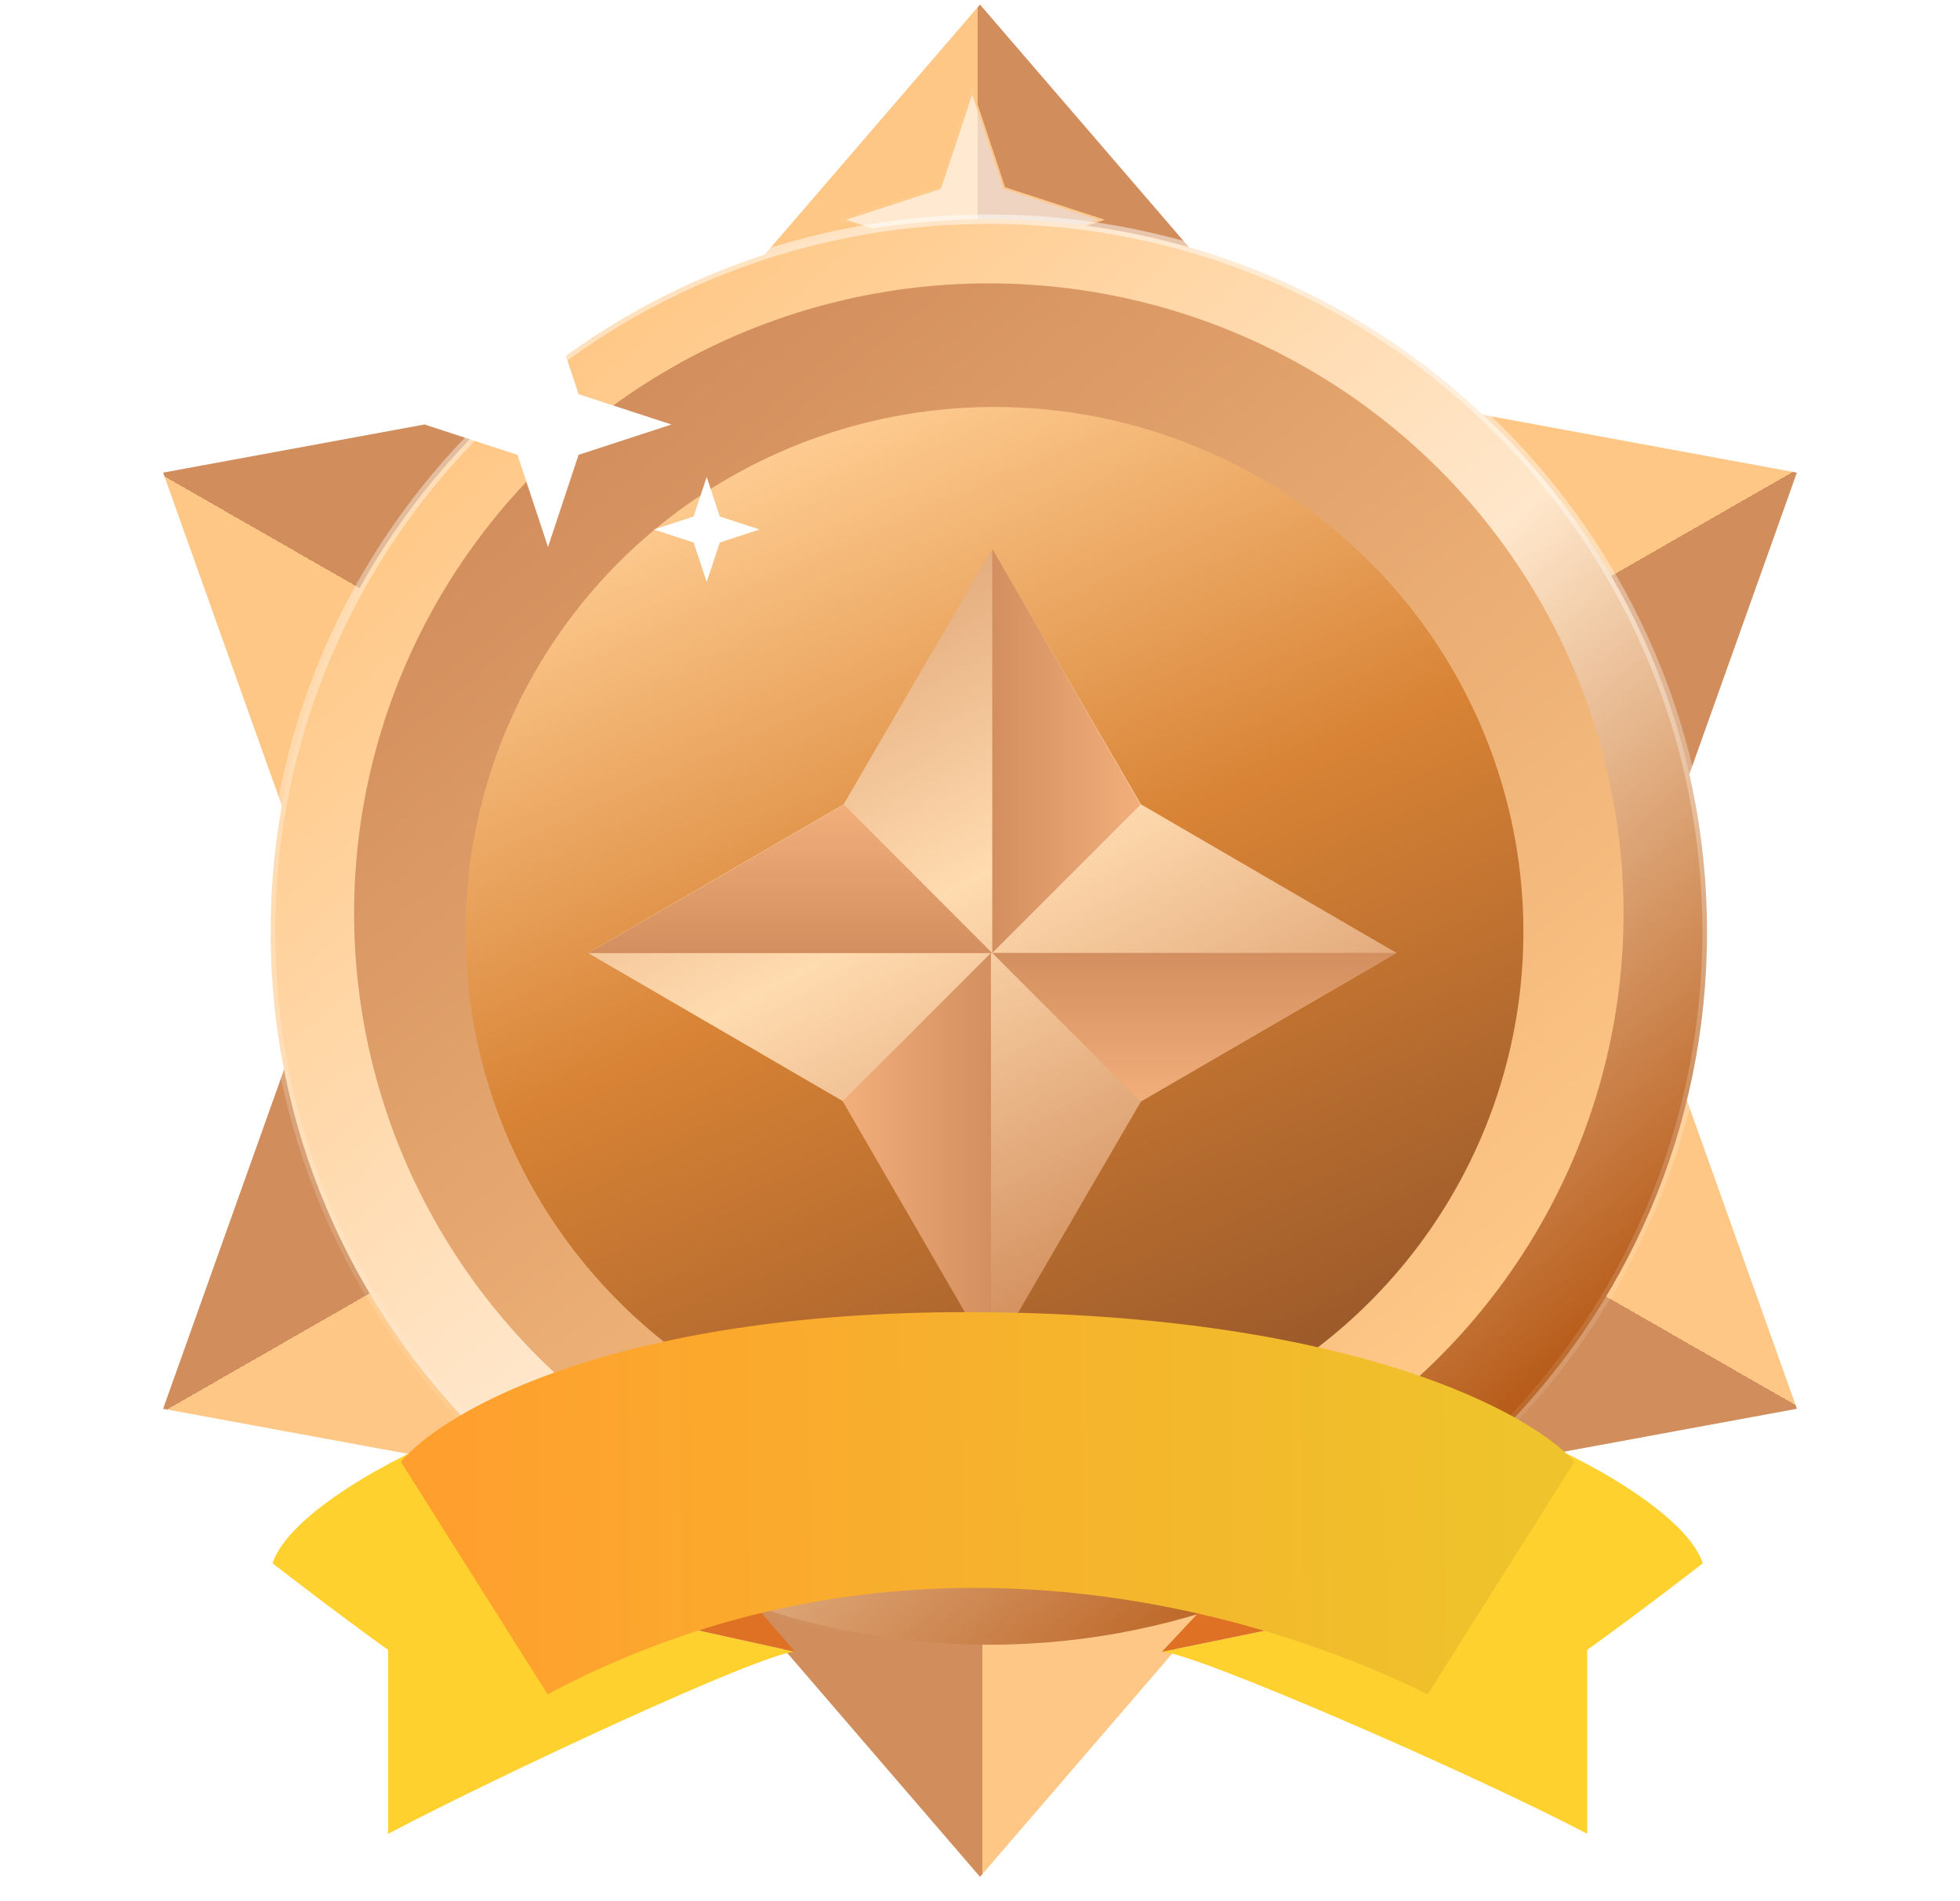
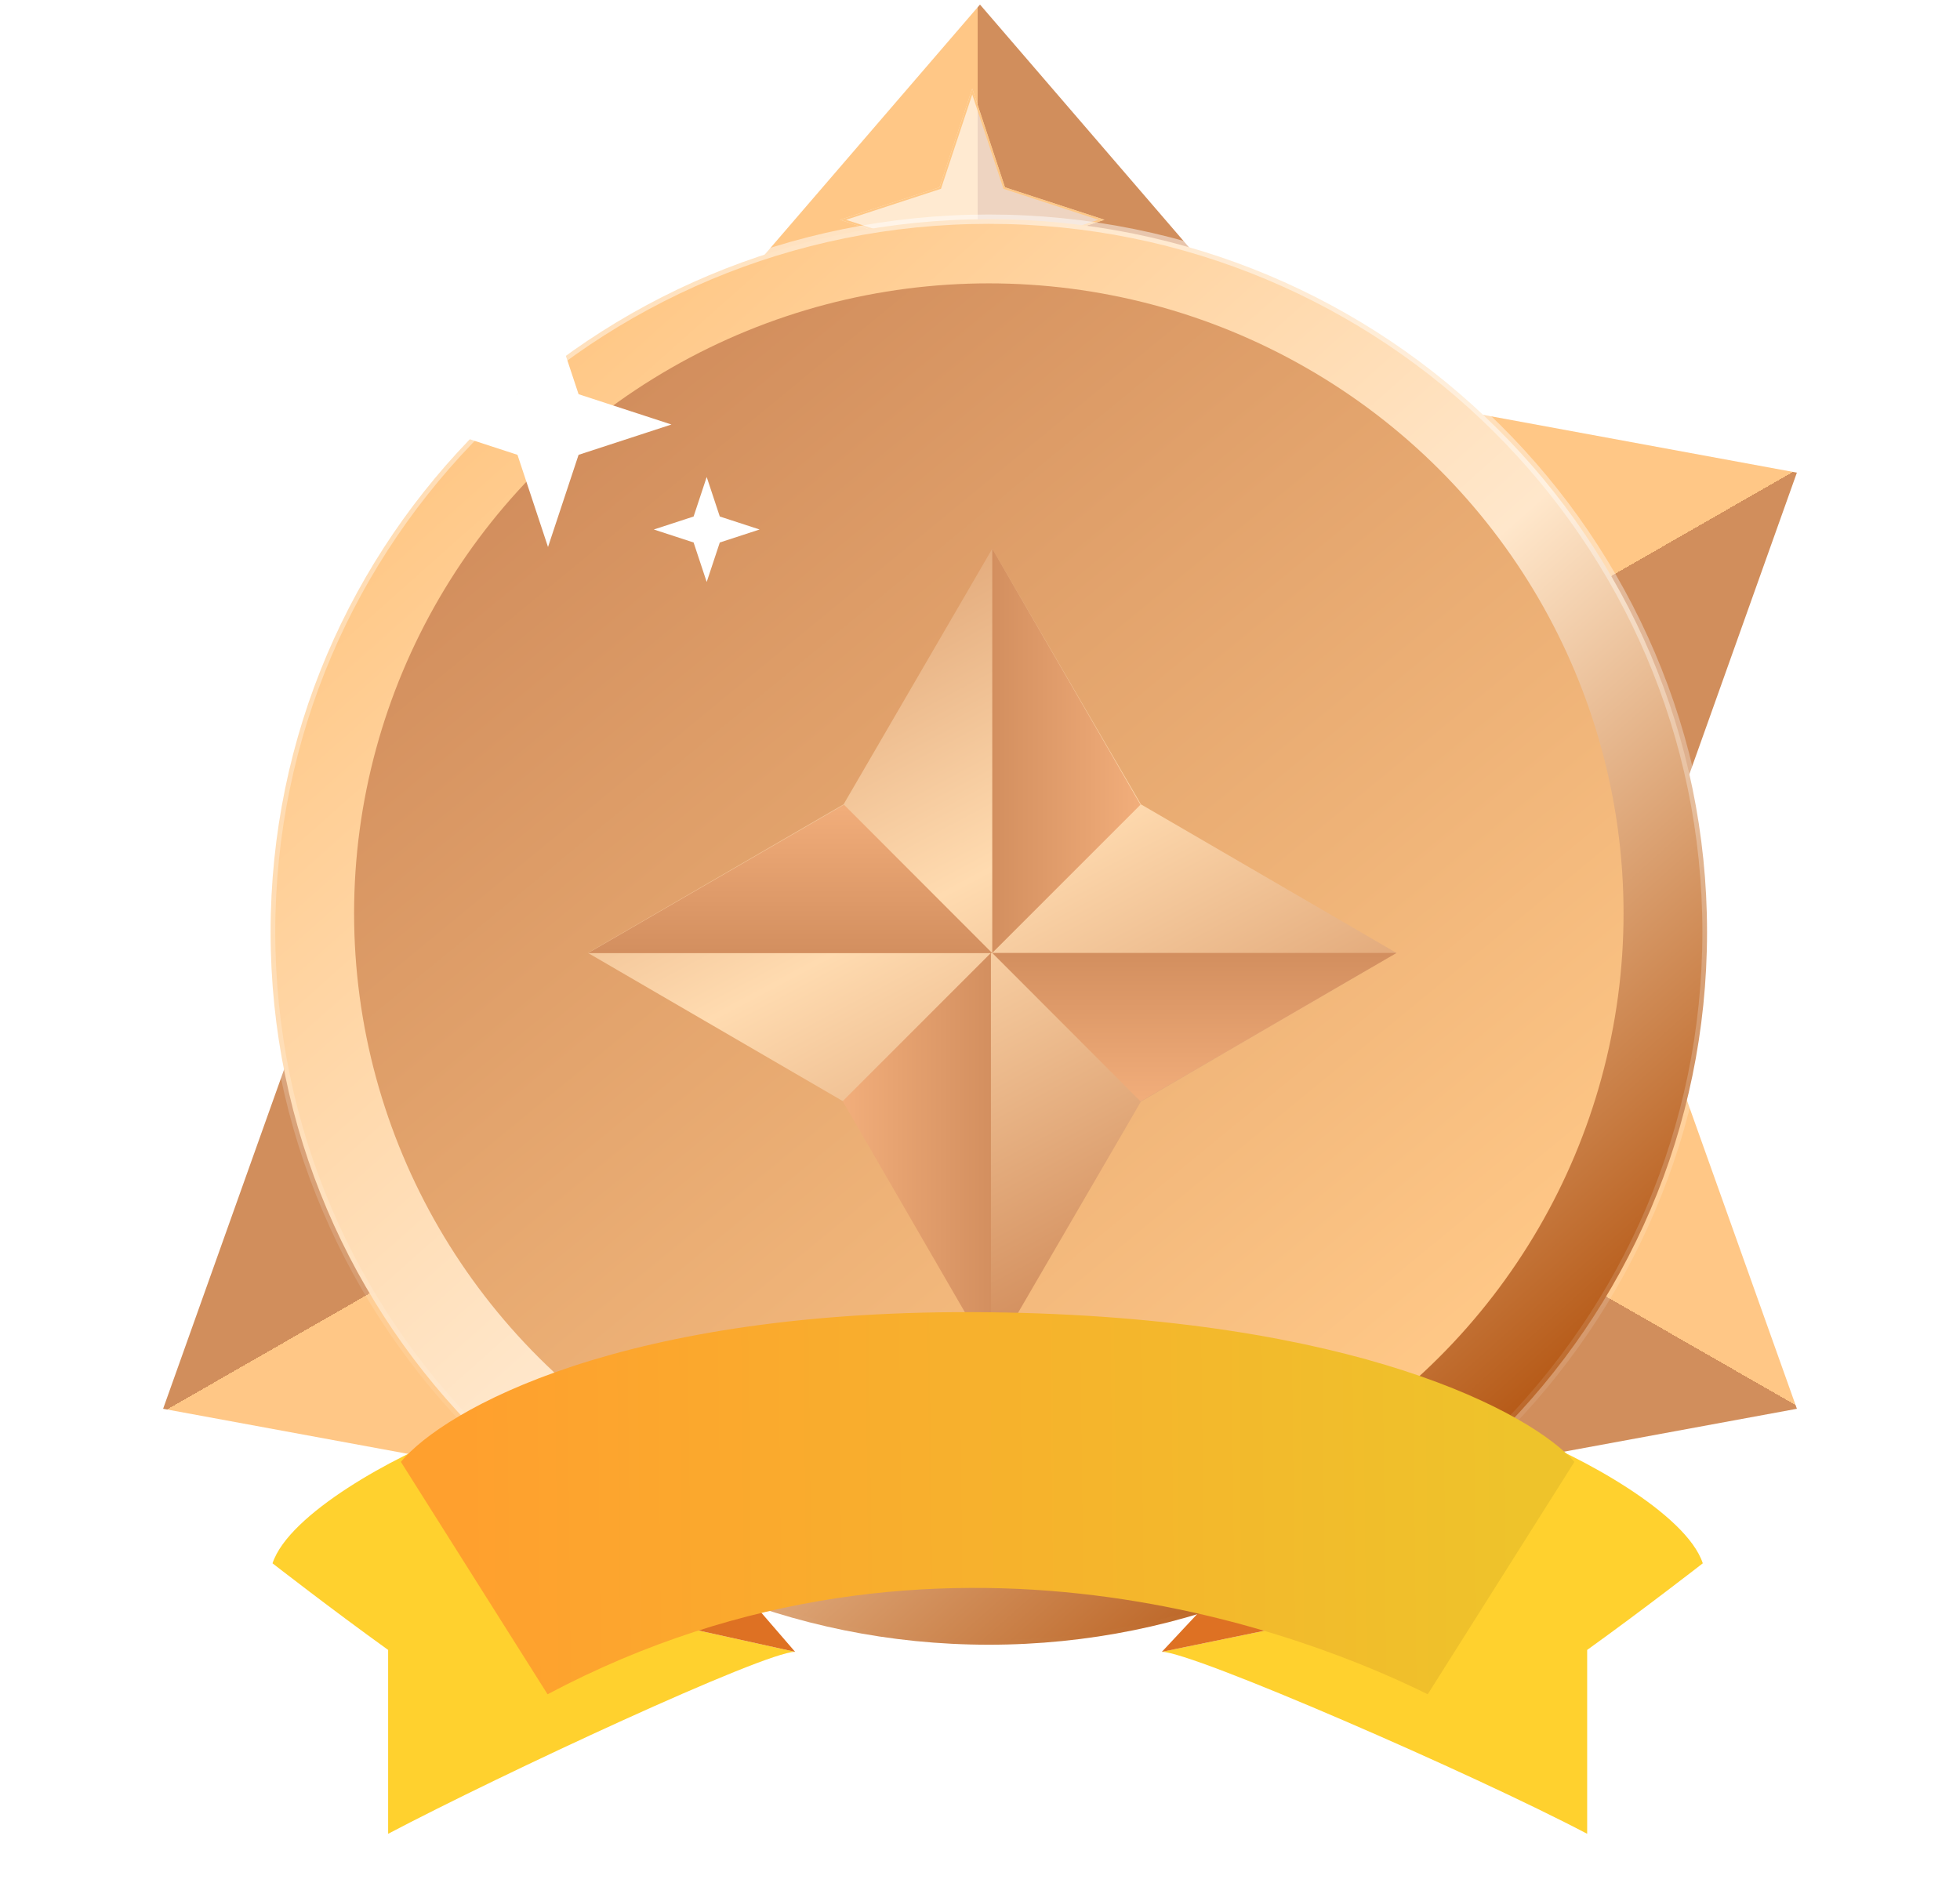
<svg xmlns="http://www.w3.org/2000/svg" fill="none" viewBox="0 0 100 97" height="97" width="100">
  <path fill="url(#paint0_linear_142_1439)" d="M49.999 0.232L64.412 16.973H35.587L49.999 0.232Z" />
-   <path fill="url(#paint1_linear_142_1439)" d="M50.001 95.768L35.588 79.027L64.413 79.027L50.001 95.768Z" />
  <g filter="url(#filter0_f_142_1439)">
    <path fill-opacity="0.62" fill="white" d="M49.604 4.519L51.274 9.558L56.351 11.215L51.274 12.873L49.604 17.912L47.934 12.873L42.857 11.215L47.934 9.558L49.604 4.519Z" />
    <path stroke-width="0.095" stroke="#FFC886" d="M49.604 4.67L51.228 9.573L51.236 9.596L51.259 9.603L56.197 11.215L51.259 12.827L51.236 12.835L51.228 12.857L49.604 17.76L47.979 12.857L47.972 12.835L47.949 12.827L43.011 11.215L47.949 9.603L47.972 9.596L47.979 9.573L49.604 4.67Z" />
  </g>
  <path fill="url(#paint2_linear_142_1439)" d="M91.679 71.884L69.866 75.902L84.278 51.125L91.679 71.884Z" />
-   <path fill="url(#paint3_linear_142_1439)" d="M8.321 24.116L30.134 20.098L15.722 44.875L8.321 24.116Z" />
  <path fill="url(#paint4_linear_142_1439)" d="M91.678 24.116L84.278 44.875L69.865 20.098L91.678 24.116Z" />
  <path fill="url(#paint5_linear_142_1439)" d="M8.322 71.884L15.722 51.125L30.135 75.901L8.322 71.884Z" />
  <path fill="#FFD12E" d="M13.904 79.769C14.742 77.227 20.187 74.269 23.212 73.142L27.938 81.5L40.567 84.285C38.994 84.285 25.601 90.519 19.803 93.571V84.189C16.922 82.119 13.904 79.769 13.904 79.769Z" />
  <path fill="#FFD12E" d="M86.877 79.769C86.039 77.227 80.594 74.269 77.569 73.142L72.844 81.5L59.278 84.285C60.851 84.285 75.18 90.519 80.978 93.571V84.189C83.859 82.119 86.877 79.769 86.877 79.769Z" />
  <path fill="#DE7123" d="M34.954 77.786L40.567 84.286L27.937 81.5L34.954 77.786Z" />
  <path fill="#DE7123" d="M65.36 77.786L59.279 84.286L72.844 81.5L65.36 77.786Z" />
  <path stroke-width="0.476" stroke="url(#paint7_linear_142_1439)" fill="url(#paint6_linear_142_1439)" d="M87.094 47.554C87.094 67.638 70.689 83.923 50.45 83.923C30.21 83.923 13.806 67.638 13.806 47.554C13.806 27.469 30.21 11.184 50.45 11.184C70.689 11.184 87.094 27.469 87.094 47.554Z" />
  <g filter="url(#filter1_i_142_1439)">
    <ellipse fill="url(#paint8_linear_142_1439)" ry="32.143" rx="32.384" cy="47.554" cx="50.45" />
  </g>
  <g filter="url(#filter2_ii_142_1439)">
-     <ellipse fill="url(#paint9_linear_142_1439)" ry="26.786" rx="26.987" cy="47.553" cx="50.737" />
-   </g>
+     </g>
  <g filter="url(#filter3_d_142_1439)">
    <path fill="url(#paint10_linear_142_1439)" d="M50.625 27L58.209 40.041L71.25 47.625L58.209 55.209L50.625 68.25L43.041 55.209L30 47.625L43.041 40.041L50.625 27Z" />
    <path fill="url(#paint11_linear_142_1439)" d="M50.625 47.625V27L58.188 40.062L50.625 47.625Z" />
    <path fill="url(#paint12_linear_142_1439)" d="M50.556 47.625V68.25L42.994 55.188L50.556 47.625Z" />
    <path fill="url(#paint13_linear_142_1439)" d="M71.25 47.625L50.625 47.625L58.188 55.197L71.25 47.625Z" />
    <path fill="url(#paint14_linear_142_1439)" d="M30 47.634L50.625 47.634L43.062 40.062L30 47.634Z" />
  </g>
  <g filter="url(#filter4_d_142_1439)">
    <path fill="url(#paint15_linear_142_1439)" d="M20.453 69.64L27.937 81.5C48.051 70.821 67.23 78.714 72.843 81.5L80.328 69.64C78.187 67.187 69.219 62.225 50.465 62.007C31.711 61.788 22.643 67.005 20.453 69.64Z" />
  </g>
  <path fill="white" d="M36.056 24.339L36.724 26.355L38.755 27.018L36.724 27.681L36.056 29.696L35.388 27.681L33.358 27.018L35.388 26.355L36.056 24.339Z" />
  <path fill="white" d="M27.96 15.411L29.519 20.114L34.257 21.661L29.519 23.208L27.96 27.911L26.402 23.208L21.663 21.661L26.402 20.114L27.96 15.411Z" />
  <defs>
    <filter color-interpolation-filters="sRGB" filterUnits="userSpaceOnUse" height="18.155" width="18.255" y="2.138" x="40.476" id="filter0_f_142_1439">
      <feFlood result="BackgroundImageFix" flood-opacity="0" />
      <feBlend result="shape" in2="BackgroundImageFix" in="SourceGraphic" mode="normal" />
      <feGaussianBlur result="effect1_foregroundBlur_142_1439" stdDeviation="1.19" />
    </filter>
    <filter color-interpolation-filters="sRGB" filterUnits="userSpaceOnUse" height="65.238" width="64.769" y="14.459" x="18.066" id="filter1_i_142_1439">
      <feFlood result="BackgroundImageFix" flood-opacity="0" />
      <feBlend result="shape" in2="BackgroundImageFix" in="SourceGraphic" mode="normal" />
      <feColorMatrix result="hardAlpha" values="0 0 0 0 0 0 0 0 0 0 0 0 0 0 0 0 0 0 127 0" type="matrix" in="SourceAlpha" />
      <feOffset dy="-0.952" />
      <feGaussianBlur stdDeviation="0.952" />
      <feComposite k3="1" k2="-1" operator="arithmetic" in2="hardAlpha" />
      <feColorMatrix values="0 0 0 0 0 0 0 0 0 0.173 0 0 0 0 0.617 0 0 0 0.15 0" type="matrix" />
      <feBlend result="effect1_innerShadow_142_1439" in2="shape" mode="normal" />
    </filter>
    <filter color-interpolation-filters="sRGB" filterUnits="userSpaceOnUse" height="55.476" width="53.974" y="19.815" x="23.75" id="filter2_ii_142_1439">
      <feFlood result="BackgroundImageFix" flood-opacity="0" />
      <feBlend result="shape" in2="BackgroundImageFix" in="SourceGraphic" mode="normal" />
      <feColorMatrix result="hardAlpha" values="0 0 0 0 0 0 0 0 0 0 0 0 0 0 0 0 0 0 127 0" type="matrix" in="SourceAlpha" />
      <feOffset dy="0.952" />
      <feGaussianBlur stdDeviation="2.381" />
      <feComposite k3="1" k2="-1" operator="arithmetic" in2="hardAlpha" />
      <feColorMatrix values="0 0 0 0 0.487 0 0 0 0 0.175 0 0 0 0 0 0 0 0 1 0" type="matrix" />
      <feBlend result="effect1_innerShadow_142_1439" in2="shape" mode="normal" />
      <feColorMatrix result="hardAlpha" values="0 0 0 0 0 0 0 0 0 0 0 0 0 0 0 0 0 0 127 0" type="matrix" in="SourceAlpha" />
      <feOffset dy="-0.952" />
      <feGaussianBlur stdDeviation="2.381" />
      <feComposite k3="1" k2="-1" operator="arithmetic" in2="hardAlpha" />
      <feColorMatrix values="0 0 0 0 1 0 0 0 0 0.716 0 0 0 0 0.454 0 0 0 1 0" type="matrix" />
      <feBlend result="effect2_innerShadow_142_1439" in2="effect1_innerShadow_142_1439" mode="normal" />
    </filter>
    <filter color-interpolation-filters="sRGB" filterUnits="userSpaceOnUse" height="45.25" width="45.25" y="26" x="28" id="filter3_d_142_1439">
      <feFlood result="BackgroundImageFix" flood-opacity="0" />
      <feColorMatrix result="hardAlpha" values="0 0 0 0 0 0 0 0 0 0 0 0 0 0 0 0 0 0 127 0" type="matrix" in="SourceAlpha" />
      <feOffset dy="1" />
      <feGaussianBlur stdDeviation="1" />
      <feComposite operator="out" in2="hardAlpha" />
      <feColorMatrix values="0 0 0 0 0.496 0 0 0 0 0.281 0 0 0 0 0.126 0 0 0 1 0" type="matrix" />
      <feBlend result="effect1_dropShadow_142_1439" in2="BackgroundImageFix" mode="normal" />
      <feBlend result="shape" in2="effect1_dropShadow_142_1439" in="SourceGraphic" mode="normal" />
    </filter>
    <filter color-interpolation-filters="sRGB" filterUnits="userSpaceOnUse" height="39.31" width="79.684" y="57.048" x="10.548" id="filter4_d_142_1439">
      <feFlood result="BackgroundImageFix" flood-opacity="0" />
      <feColorMatrix result="hardAlpha" values="0 0 0 0 0 0 0 0 0 0 0 0 0 0 0 0 0 0 127 0" type="matrix" in="SourceAlpha" />
      <feOffset dy="4.952" />
      <feGaussianBlur stdDeviation="4.952" />
      <feComposite operator="out" in2="hardAlpha" />
      <feColorMatrix values="0 0 0 0 0 0 0 0 0 0 0 0 0 0 0 0 0 0 0.3 0" type="matrix" />
      <feBlend result="effect1_dropShadow_142_1439" in2="BackgroundImageFix" mode="normal" />
      <feBlend result="shape" in2="effect1_dropShadow_142_1439" in="SourceGraphic" mode="normal" />
    </filter>
    <linearGradient gradientUnits="userSpaceOnUse" y2="6.929" x2="55.99" y1="6.929" x1="44.008" id="paint0_linear_142_1439">
      <stop stop-color="#FFC786" offset="0.489" />
      <stop stop-color="#D1E5EE" offset="0.489" />
      <stop stop-color="#D18E5C" offset="0.489" />
    </linearGradient>
    <linearGradient gradientUnits="userSpaceOnUse" y2="89.071" x2="44.01" y1="89.071" x1="55.992" id="paint1_linear_142_1439">
      <stop stop-color="#FFC786" offset="0.489" />
      <stop stop-color="#D1E5EE" offset="0.489" />
      <stop stop-color="#D18E5C" offset="0.489" />
    </linearGradient>
    <linearGradient gradientUnits="userSpaceOnUse" y2="73.724" x2="82.908" y1="63.386" x1="88.832" id="paint2_linear_142_1439">
      <stop stop-color="#FFC786" offset="0.489" />
      <stop stop-color="#D1E5EE" offset="0.489" />
      <stop stop-color="#D18E5C" offset="0.489" />
    </linearGradient>
    <linearGradient gradientUnits="userSpaceOnUse" y2="22.276" x2="17.092" y1="32.614" x1="11.168" id="paint3_linear_142_1439">
      <stop stop-color="#FFC786" offset="0.489" />
      <stop stop-color="#D1E5EE" offset="0.489" />
      <stop stop-color="#D18E5C" offset="0.489" />
    </linearGradient>
    <linearGradient gradientUnits="userSpaceOnUse" y2="32.652" x2="88.764" y1="22.314" x1="82.84" id="paint4_linear_142_1439">
      <stop stop-color="#FFC786" offset="0.489" />
      <stop stop-color="#D1E5EE" offset="0.489" />
      <stop stop-color="#D18E5C" offset="0.489" />
    </linearGradient>
    <linearGradient gradientUnits="userSpaceOnUse" y2="63.347" x2="11.236" y1="73.685" x1="17.16" id="paint5_linear_142_1439">
      <stop stop-color="#FFC786" offset="0.489" />
      <stop stop-color="#D1E5EE" offset="0.489" />
      <stop stop-color="#D18E5C" offset="0.489" />
    </linearGradient>
    <linearGradient gradientUnits="userSpaceOnUse" y2="75.137" x2="75.576" y1="20.333" x1="26.808" id="paint6_linear_142_1439">
      <stop stop-color="#FFC887" />
      <stop stop-color="#FFE7CB" offset="0.521" />
      <stop stop-color="#B45612" offset="1" />
    </linearGradient>
    <linearGradient gradientUnits="userSpaceOnUse" y2="84.161" x2="50.45" y1="10.946" x1="50.45" id="paint7_linear_142_1439">
      <stop stop-opacity="0.5" stop-color="white" />
      <stop stop-opacity="0" stop-color="white" offset="1" />
    </linearGradient>
    <linearGradient gradientUnits="userSpaceOnUse" y2="72.856" x2="70.773" y1="23" x1="29.76" id="paint8_linear_142_1439">
      <stop stop-color="#D28E5D" />
      <stop stop-color="#FFC887" offset="1" />
    </linearGradient>
    <linearGradient gradientUnits="userSpaceOnUse" y2="74.462" x2="54.828" y1="25.495" x1="32.878" id="paint9_linear_142_1439">
      <stop stop-color="#FFCD92" />
      <stop stop-color="#D88335" offset="0.484" />
      <stop stop-color="#9C5A2A" offset="1" />
    </linearGradient>
    <linearGradient gradientUnits="userSpaceOnUse" y2="23.562" x2="37.448" y1="67.562" x1="60.938" id="paint10_linear_142_1439">
      <stop stop-color="#D38F5E" offset="0.099" />
      <stop stop-color="#FFDBB0" offset="0.526" />
      <stop stop-color="#D38F5E" offset="1" />
    </linearGradient>
    <linearGradient gradientUnits="userSpaceOnUse" y2="40.062" x2="58.188" y1="40.062" x1="50.625" id="paint11_linear_142_1439">
      <stop stop-color="#D38F5F" />
      <stop stop-color="#F2AE7B" offset="1" />
    </linearGradient>
    <linearGradient gradientUnits="userSpaceOnUse" y2="55.188" x2="42.994" y1="55.188" x1="50.556" id="paint12_linear_142_1439">
      <stop stop-color="#D38F5F" />
      <stop stop-color="#F2AE7B" offset="1" />
    </linearGradient>
    <linearGradient gradientUnits="userSpaceOnUse" y2="55.273" x2="63.602" y1="47.711" x1="63.602" id="paint13_linear_142_1439">
      <stop stop-color="#D38F5F" />
      <stop stop-color="#F2AE7B" offset="1" />
    </linearGradient>
    <linearGradient gradientUnits="userSpaceOnUse" y2="39.986" x2="37.648" y1="47.548" x1="37.648" id="paint14_linear_142_1439">
      <stop stop-color="#D38F5F" />
      <stop stop-color="#F2AE7B" offset="1" />
    </linearGradient>
    <linearGradient gradientUnits="userSpaceOnUse" y2="72.673" x2="77.565" y1="73.273" x1="23.656" id="paint15_linear_142_1439">
      <stop stop-color="#FFA02E" />
      <stop stop-color="#EEC32B" offset="1" />
    </linearGradient>
  </defs>
</svg>